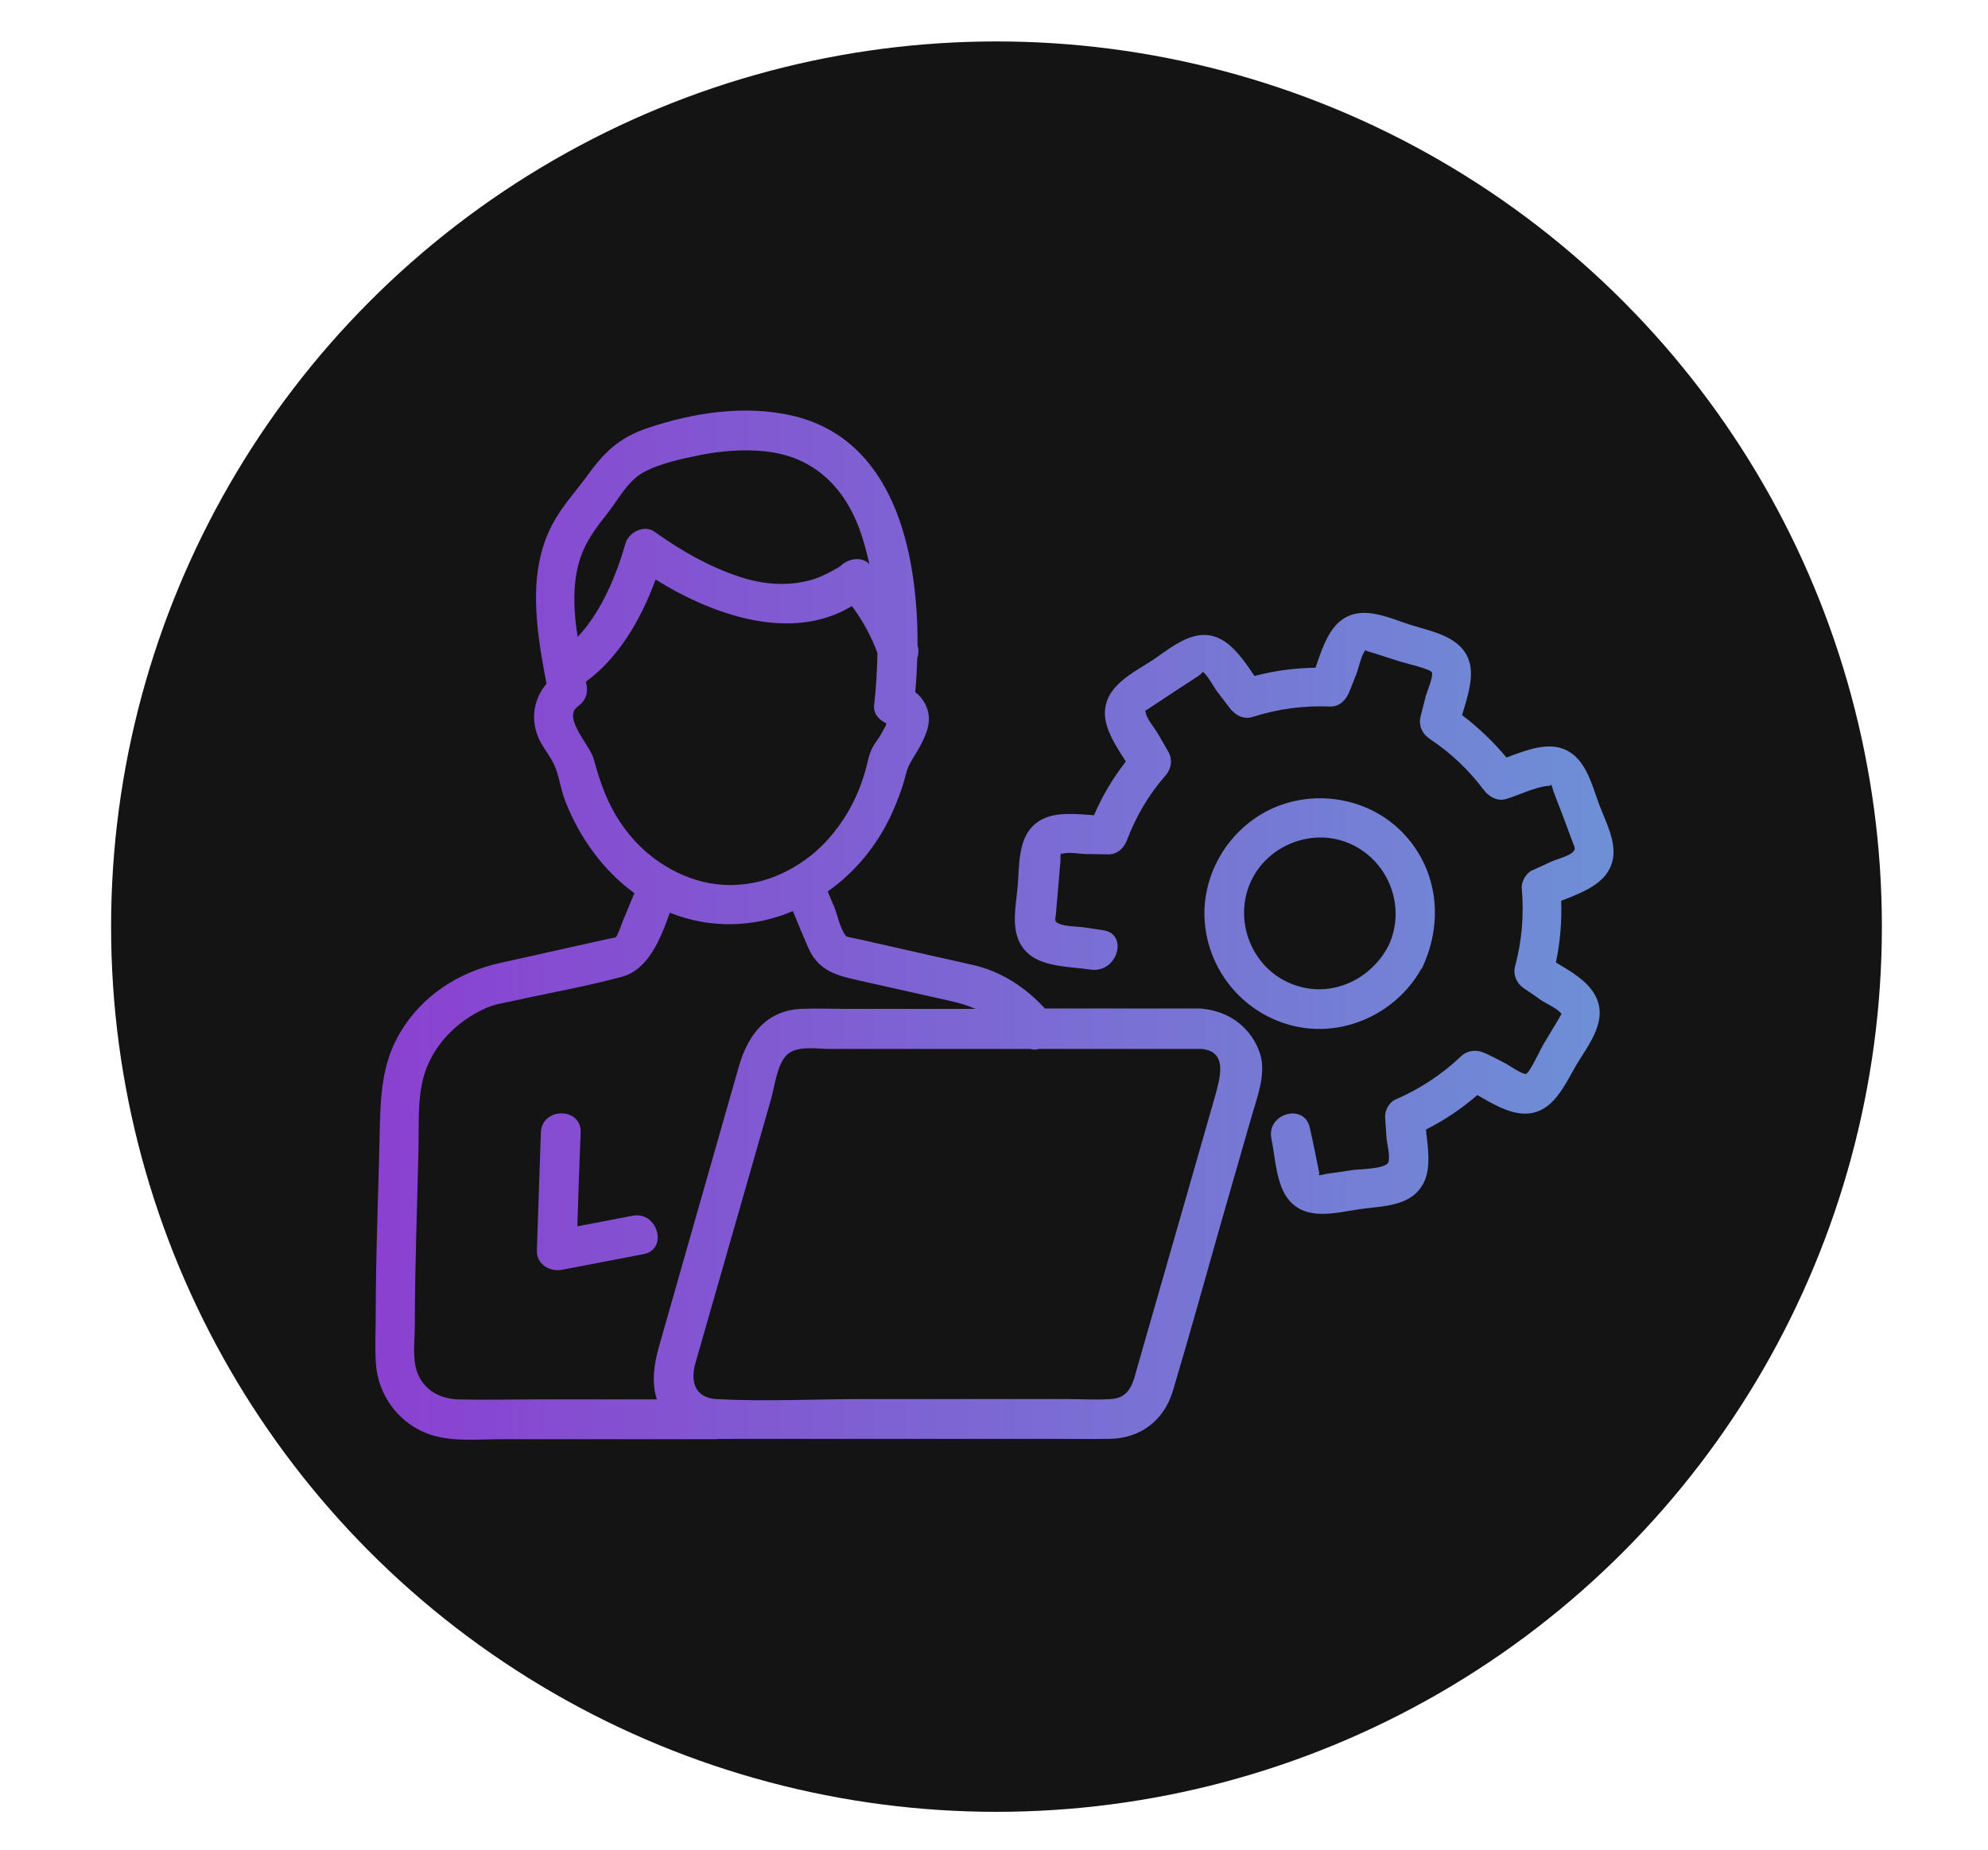
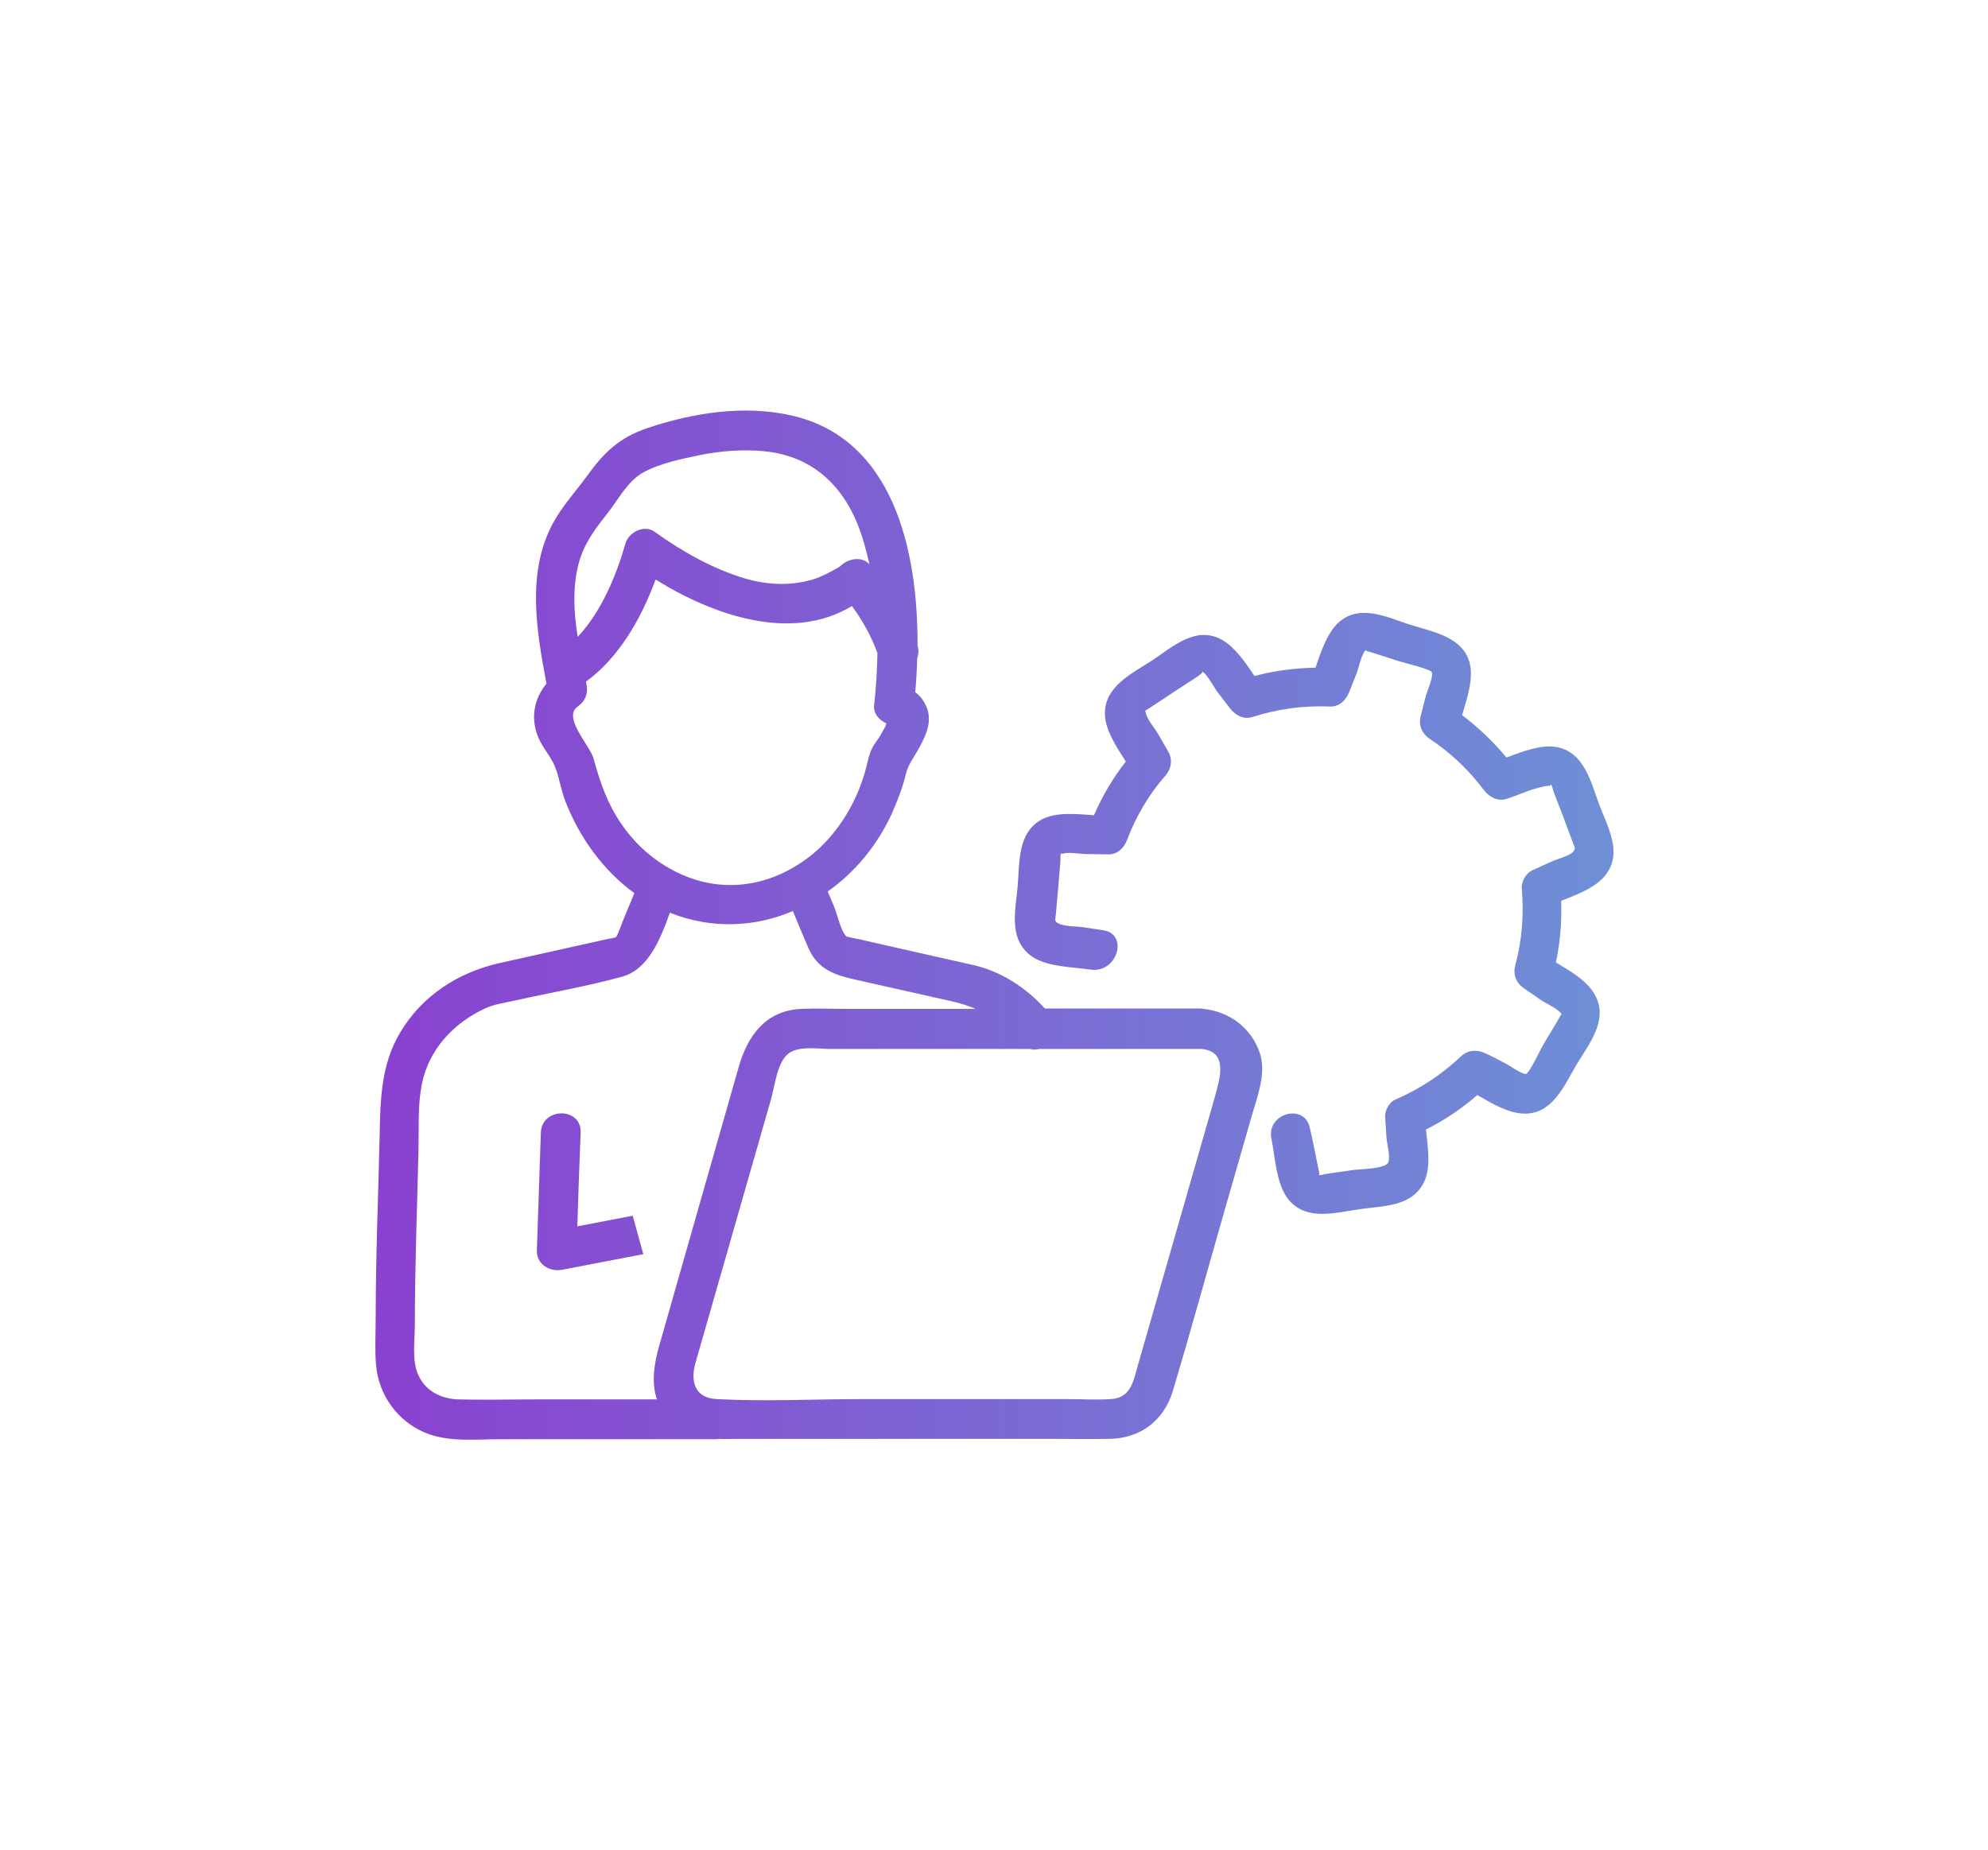
<svg xmlns="http://www.w3.org/2000/svg" version="1.1" id="Layer_1" x="0px" y="0px" viewBox="0 0 599.5 558" style="enable-background:new 0 0 599.5 558;" xml:space="preserve">
  <style type="text/css">
	.st0{fill-rule:evenodd;clip-rule:evenodd;fill:#141414;}
	.st1{fill:url(#SVGID_1_);}
	.st2{fill:url(#SVGID_00000110448215068916078740000008659439521901537712_);}
	.st3{fill:url(#SVGID_00000101798552421389402450000007713794418026766488_);}
	.st4{fill:url(#SVGID_00000005964976751817776400000014668311404754365574_);}
</style>
-   <circle class="st0" cx="300.5" cy="279.5" r="267" />
  <g id="Capa_2_00000114786089546644849370000010301822482075230351_">
</g>
  <g id="Capa_3_00000148618846130849696220000016858296981914078643_">
</g>
  <g id="Capa_4_00000150823900337818123400000002859800886216537791_">
</g>
  <g>
    <linearGradient id="SVGID_1_" gradientUnits="userSpaceOnUse" x1="109.366" y1="275.451" x2="484.135" y2="275.451">
      <stop offset="2.273479e-04" style="stop-color:#8A40D0" />
      <stop offset="1" style="stop-color:#6E8FD6" />
    </linearGradient>
    <path class="st1" d="M482.3,242.8c-2.5-6.7-4.4-15.6-12.5-17.4c-4.8-1-10.5,1.2-15.5,3.1c-4-4.8-8.4-9-13.4-12.8   c1.5-5,3.4-10.6,2.4-15.3c-1.9-8.4-11.3-9.8-18.2-12c-7-2.3-15.4-6.5-21.8-0.3c-3.2,3.2-5,8.6-6.6,13.3c-6.2,0.1-12.4,0.9-18.4,2.5   c-2.8-4.2-6-8.8-9.8-10.9c-7.7-4.4-14.8,2-20.9,6.1c-6.1,4-14.7,7.9-14.4,16.5c0.2,4.8,3.5,9.7,6.3,14.1c-3.9,5-7.1,10.4-9.6,16.2   c-5.3-0.4-11.3-1-15.6,1.2c-7.5,3.9-6.8,12.9-7.4,20.1c-0.6,7.1-2.8,15.5,3.5,20.7c4.7,3.9,13,3.7,18.8,4.6   c7.9,0.8,11.1-10.8,3.5-11.9c-2-0.3-3.9-0.6-5.9-0.9c-2.2-0.3-5.5-0.2-7.5-1.1c-1.4-0.7-1.1-1-0.9-2.7c0.2-2.7,0.5-5.3,0.7-8   c0.2-2.8,0.5-5.6,0.7-8.3c0-0.5-0.1-1.8,0.2-2.2c0-0.1,0.1-0.1,0.1-0.1c0,0.1-0.1,0.3,0.3,0.2c2-0.6,5.2,0.1,7.2,0.1   c2.2,0,4.3,0.1,6.5,0.1c2.8,0.1,4.9-1.9,5.8-4.4c2.7-7.1,6.5-13.6,11.5-19.3c1.8-2,2.3-4.8,0.9-7.3c-1-1.7-2-3.5-3-5.2   c-1-1.8-3.5-4.6-3.8-6.6c-0.1-0.5-0.2-0.4-0.3-0.3c0.1-0.3,1.5-1,1.7-1.2c2.3-1.5,4.6-3,6.8-4.5c2.2-1.4,4.4-2.9,6.6-4.3   c0.5-0.3,2.6-1.7,2.3-2c1.2,0.5,3.6,4.8,4.3,5.8c1.3,1.7,2.6,3.4,3.9,5.1c1.6,2.1,4,3.6,6.8,2.8c7.7-2.5,15.4-3.5,23.5-3.2   c2.9,0.1,4.8-2,5.8-4.4c0.7-1.9,1.5-3.7,2.2-5.6c0.6-1.5,1.5-6,2.8-7.1c-0.4,0.3,1.4,0.7,2.4,1c2.6,0.8,5.2,1.7,7.8,2.5   c1.9,0.6,9.3,2.3,9.7,3.3c0.5,1.2-1.4,5.7-1.8,7c-0.5,2.1-1.1,4.2-1.6,6.3c-0.7,2.7,0.5,5.3,2.8,6.8c6.2,4.1,11.7,9.3,16.2,15.3   c1.6,2.1,4.1,3.6,6.8,2.8c4-1.2,8.8-3.7,13-4c0.6,0,0.4-0.5,0.5-0.4c0.3,0.2,0.7,1.9,0.8,2.2c1,2.6,2,5.2,3,7.8   c0.9,2.5,1.9,5,2.8,7.5c0.5,1.5,1,1.8,0.1,2.8c-1.3,1.4-4.9,2.2-6.6,3c-2,0.9-3.9,1.8-5.9,2.7c-1.7,0.8-3.1,3.3-3,5.2   c0.7,8.1,0.1,15.8-2,23.6c-0.7,2.7,0.5,5.3,2.8,6.8c1.6,1.1,3.3,2.2,4.9,3.4c1.3,0.9,5.7,2.9,6.3,4.3c0-0.1-0.8,1.2-1.2,2   c-1.4,2.3-2.8,4.7-4.2,7c-0.9,1.5-4.2,8.7-5.3,9c-1.1,0.3-5.4-2.8-6.5-3.3c-1.9-1-3.8-2-5.8-2.9c-2.4-1.2-5.3-1-7.3,0.9   c-5.9,5.6-12.5,9.9-19.9,13.1c-1.8,0.8-3.1,3.3-3,5.2c0.1,2,0.3,4,0.4,6c0.1,2,1.2,5.7,0.6,7.6c-0.7,2.1-8.3,2.1-10.6,2.4   c-2.8,0.4-5.5,0.8-8.3,1.2c-0.5,0.1-1.7,0.5-2.2,0.3c-0.1-0.1,0.4,0.2,0.2-0.8c-0.9-4.5-1.8-9-2.8-13.4c-1.6-7.6-13.1-4.4-11.6,3.2   c1.2,5.7,1.4,14.1,5.4,18.7c5.5,6.3,14.2,3.6,21.4,2.6c7-1,15.6-0.7,19.2-8.1c2.2-4.4,1.2-10.6,0.6-15.9   c5.6-2.8,10.8-6.3,15.5-10.4c4.5,2.6,9.4,5.5,14.1,5.6c8.7,0.2,12.2-8.7,15.9-14.9c3.8-6.3,9.8-13.6,5.3-21.2   c-2.3-4-7.2-6.9-11.6-9.5c1.3-6.1,1.8-12.3,1.6-18.6c4.9-1.9,10.8-4.1,13.7-8.2C489.2,256.9,484.8,249.4,482.3,242.8z" />
    <linearGradient id="SVGID_00000016794820201168162180000010980893077561865126_" gradientUnits="userSpaceOnUse" x1="109.366" y1="275.522" x2="484.135" y2="275.522">
      <stop offset="2.273479e-04" style="stop-color:#8A40D0" />
      <stop offset="1" style="stop-color:#6E8FD6" />
    </linearGradient>
-     <path style="fill:url(#SVGID_00000016794820201168162180000010980893077561865126_);" d="M388.4,309c15.5,4.6,32.3-2.8,40.1-16.6   c0.3-0.3,0.5-0.7,0.7-1.2c6-13.3,4.4-28.5-5.6-39.4c-10-10.9-26.4-14-39.8-8c-13.1,5.9-21.6,19.8-20.5,34.2   C364.4,292.5,374.4,304.9,388.4,309z M377.2,265.9c5.2-11.3,19.1-16.5,30.4-11.2c11.4,5.4,16.4,19,11.2,30.4   c-5.7,11.1-18.7,16.6-30.4,11.2C377.1,291.1,372,277.3,377.2,265.9z" />
    <linearGradient id="SVGID_00000088821586660770113430000001867581470965475205_" gradientUnits="userSpaceOnUse" x1="109.366" y1="279" x2="484.135" y2="279">
      <stop offset="2.273479e-04" style="stop-color:#8A40D0" />
      <stop offset="1" style="stop-color:#6E8FD6" />
    </linearGradient>
    <path style="fill:url(#SVGID_00000088821586660770113430000001867581470965475205_);" d="M362.8,304.3c-0.3-0.1-0.7-0.1-1-0.1   c-0.2,0-0.5,0-0.7,0c-15.3,0-30.7,0-46,0c-5.8-6.4-13.5-11.4-22-13.2c-7.8-1.8-15.7-3.5-23.5-5.3c-3.4-0.8-6.7-1.5-10.1-2.3   c-1-0.2-1.9-0.4-2.9-0.6c-0.5-0.1-1.2-0.3-1.3-0.3c-1.8-1.7-2.8-6.7-3.7-8.9c-0.7-1.6-1.3-3.1-2-4.7c8.1-5.7,14.8-13.7,19.2-23.2   c1.8-4,3.4-8.1,4.4-12.3c0.7-3,2.8-5.5,4.3-8.4c2-3.8,3.6-7.6,1.9-11.8c-0.8-1.9-2-3.4-3.4-4.4c0.3-3.3,0.5-6.8,0.6-10.3   c0.4-1.1,0.5-2.4,0.1-3.8c0.1-29-7.4-62.5-38.1-69.4c-14.2-3.2-29.6-0.8-43.3,3.8c-8.6,2.9-13.2,7.4-18.3,14.5   c-3.5,4.8-7.6,9.2-10.4,14.5c-7.8,14.7-4.8,32.3-1.8,48.1c-3.6,4.4-4.9,10.1-2.6,15.9c1.3,3.4,4.1,6.2,5.3,9.5   c1.2,3,1.7,6.9,3,10.1c4.2,10.8,11.3,20.8,20.8,27.7c-1.2,2.9-2.4,5.8-3.6,8.7c-0.4,1.1-1.5,4.2-2,4.6c-0.2,0.1-2.1,0.5-2.8,0.6   c-10.8,2.4-21.5,4.8-32.3,7.2c-12.4,2.8-23.3,9.8-29.9,20.9c-5.7,9.5-6,19.9-6.2,30.6c-0.4,18.3-1.2,36.6-1.2,54.9   c0,4.9-0.3,10,0.1,14.9c0.8,8.9,6.4,16.8,14.7,20.3c7,3,15.6,2,23.1,2c21.4,0,42.9,0,64.3,0c0.5,0,0.9,0,1.4-0.1c2,0.1,4,0,6,0   c8.8,0,17.7,0,26.5,0c22.3,0,44.7,0,67,0c6,0,12,0.1,18.1,0c9.4-0.1,16.5-5.5,19.2-14.5c5.3-17.7,10.2-35.6,15.3-53.4   c2.8-9.6,5.5-19.3,8.3-28.9c1.7-6.1,4.5-12.7,2.8-19C377.6,310.1,370.8,305.1,362.8,304.3z M175.8,166.2c1.7-4,4.4-7.6,7.1-11   c3.3-4.1,6.2-9.9,10.9-12.6c5.2-2.9,11.8-4.2,17.6-5.4c6.2-1.2,12.6-1.7,19-1.1c15.6,1.5,25.2,11.7,29.7,26.2   c0.8,2.6,1.5,5.3,2.1,7.9c-2.2-2.4-6.1-1.8-8.4,0.2c-0.1,0.1-0.1,0.1-0.2,0.2c-0.3,0.2-1.2,0.9-1.4,0.9c-2.1,1.2-4.2,2.3-6.5,3.1   c-6.9,2.2-14.1,1.9-21-0.1c-9.7-2.9-19.1-8.2-27.3-14.1c-3.2-2.3-7.9,0.2-8.8,3.6c-2.7,9.4-7.2,20.5-14.4,28.1   C172.8,183.2,172.5,174,175.8,166.2z M179,228.8c-1.1-3.9-9.2-12.2-5-15.5c0.2-0.2,0.4-0.3,0.6-0.5c1.7-1.3,2.8-3.4,2.3-6.1   c-0.1-0.4-0.1-0.7-0.2-1.1c9.9-7.2,16.7-19,21-30.8c17.5,10.9,41.1,19,59.2,8c3.2,4.3,5.9,9.2,7.7,14.2c-0.1,5.3-0.4,10.5-1,15.7   c-0.3,2.5,1.5,4.5,3.7,5.5c-0.1,0.2-0.2,0.4-0.2,0.7c-0.5,0.9-1,1.8-1.5,2.7c-0.7,1.3-1.7,2.4-2.4,3.7c-1.3,2.4-1.6,5.1-2.4,7.7   c-1.9,6.6-5.1,12.9-9.5,18.3c-3.3,4.1-7.3,7.6-11.8,10.2c-0.2,0.1-0.4,0.3-0.7,0.4c-6.1,3.5-13.1,5.4-20.5,5   c-5.8-0.3-11.3-2.1-16.3-4.9c-0.4-0.3-0.8-0.5-1.2-0.7c-5.5-3.3-10.2-7.9-13.7-13.2C183.1,242.2,180.9,235.8,179,228.8z    M138.1,422.1c-5.2-0.2-10-2.6-12.1-7.7c-1.8-4.3-0.9-10.2-0.9-14.7c0-17.7,0.7-35.3,1.1-53c0.2-8.4-0.6-17.9,2.9-25.7   c3.3-7.5,9.5-13.2,16.9-16.7c2.9-1.4,6.1-1.8,9.2-2.5c10.8-2.4,21.8-4.3,32.4-7.2c7.9-2.2,11.5-11.2,14.4-19.3   c12.5,5,25.6,4.4,37.1-0.5c1.5,3.7,3.1,7.5,4.7,11.2c3.4,7.7,10,8.5,17.3,10.2c8.5,1.9,16.9,3.8,25.4,5.7c2.8,0.6,5.3,1.4,7.7,2.4   c-13.2,0-26.4,0-39.6,0c-4.3,0-8.5-0.2-12.8,0c-10.8,0.4-16.3,8-19,17.4c-5.6,19.6-11.2,39.2-16.8,58.9c-2.4,8.4-4.8,16.9-7.2,25.3   c-1.6,5.5-2.4,11.2-0.7,16.2c-12.3,0-24.6,0-36.8,0C153.6,422.1,145.8,422.3,138.1,422.1z M366.4,330.7c-2.4,8.3-4.7,16.5-7.1,24.8   c-5.4,18.7-10.7,37.4-16.1,56.1c-1.4,4.7-2,10-8.1,10.4c-4.5,0.3-9.1,0-13.6,0c-20.4,0-40.7,0-61.1,0c-14.7,0-29.7,0.8-44.4,0   c-6.6-0.4-7.8-5.5-6.3-10.8c2-7.1,4.1-14.2,6.1-21.3c5.6-19.4,11.1-38.9,16.7-58.3c1.1-3.8,1.8-10.8,5-13.6c3-2.7,9.3-1.6,12.9-1.6   c20.1,0,40.2,0,60.3,0c0.9,0.3,1.8,0.2,2.6,0c15.2,0,30.4,0,45.6,0c0.9,0,1.9,0,2.8,0c0.2,0,0.5,0,0.7,0   C370.5,317.2,367.8,325.4,366.4,330.7z" />
    <linearGradient id="SVGID_00000163055039557907420910000001546039618867228067_" gradientUnits="userSpaceOnUse" x1="109.366" y1="359.426" x2="484.135" y2="359.426">
      <stop offset="2.273479e-04" style="stop-color:#8A40D0" />
      <stop offset="1" style="stop-color:#6E8FD6" />
    </linearGradient>
-     <path style="fill:url(#SVGID_00000163055039557907420910000001546039618867228067_);" d="M190.8,366.7c-5.6,1.1-11.1,2.1-16.7,3.2   c0.3-9.4,0.6-18.8,1-28.3c0.3-7.7-11.7-7.7-12,0c-0.4,11.9-0.8,23.7-1.2,35.6c-0.1,4.2,3.9,6.5,7.6,5.8c8.2-1.6,16.3-3.1,24.5-4.7   C201.6,376.9,198.4,365.3,190.8,366.7z" />
+     <path style="fill:url(#SVGID_00000163055039557907420910000001546039618867228067_);" d="M190.8,366.7c-5.6,1.1-11.1,2.1-16.7,3.2   c0.3-9.4,0.6-18.8,1-28.3c0.3-7.7-11.7-7.7-12,0c-0.4,11.9-0.8,23.7-1.2,35.6c-0.1,4.2,3.9,6.5,7.6,5.8c8.2-1.6,16.3-3.1,24.5-4.7   z" />
  </g>
</svg>